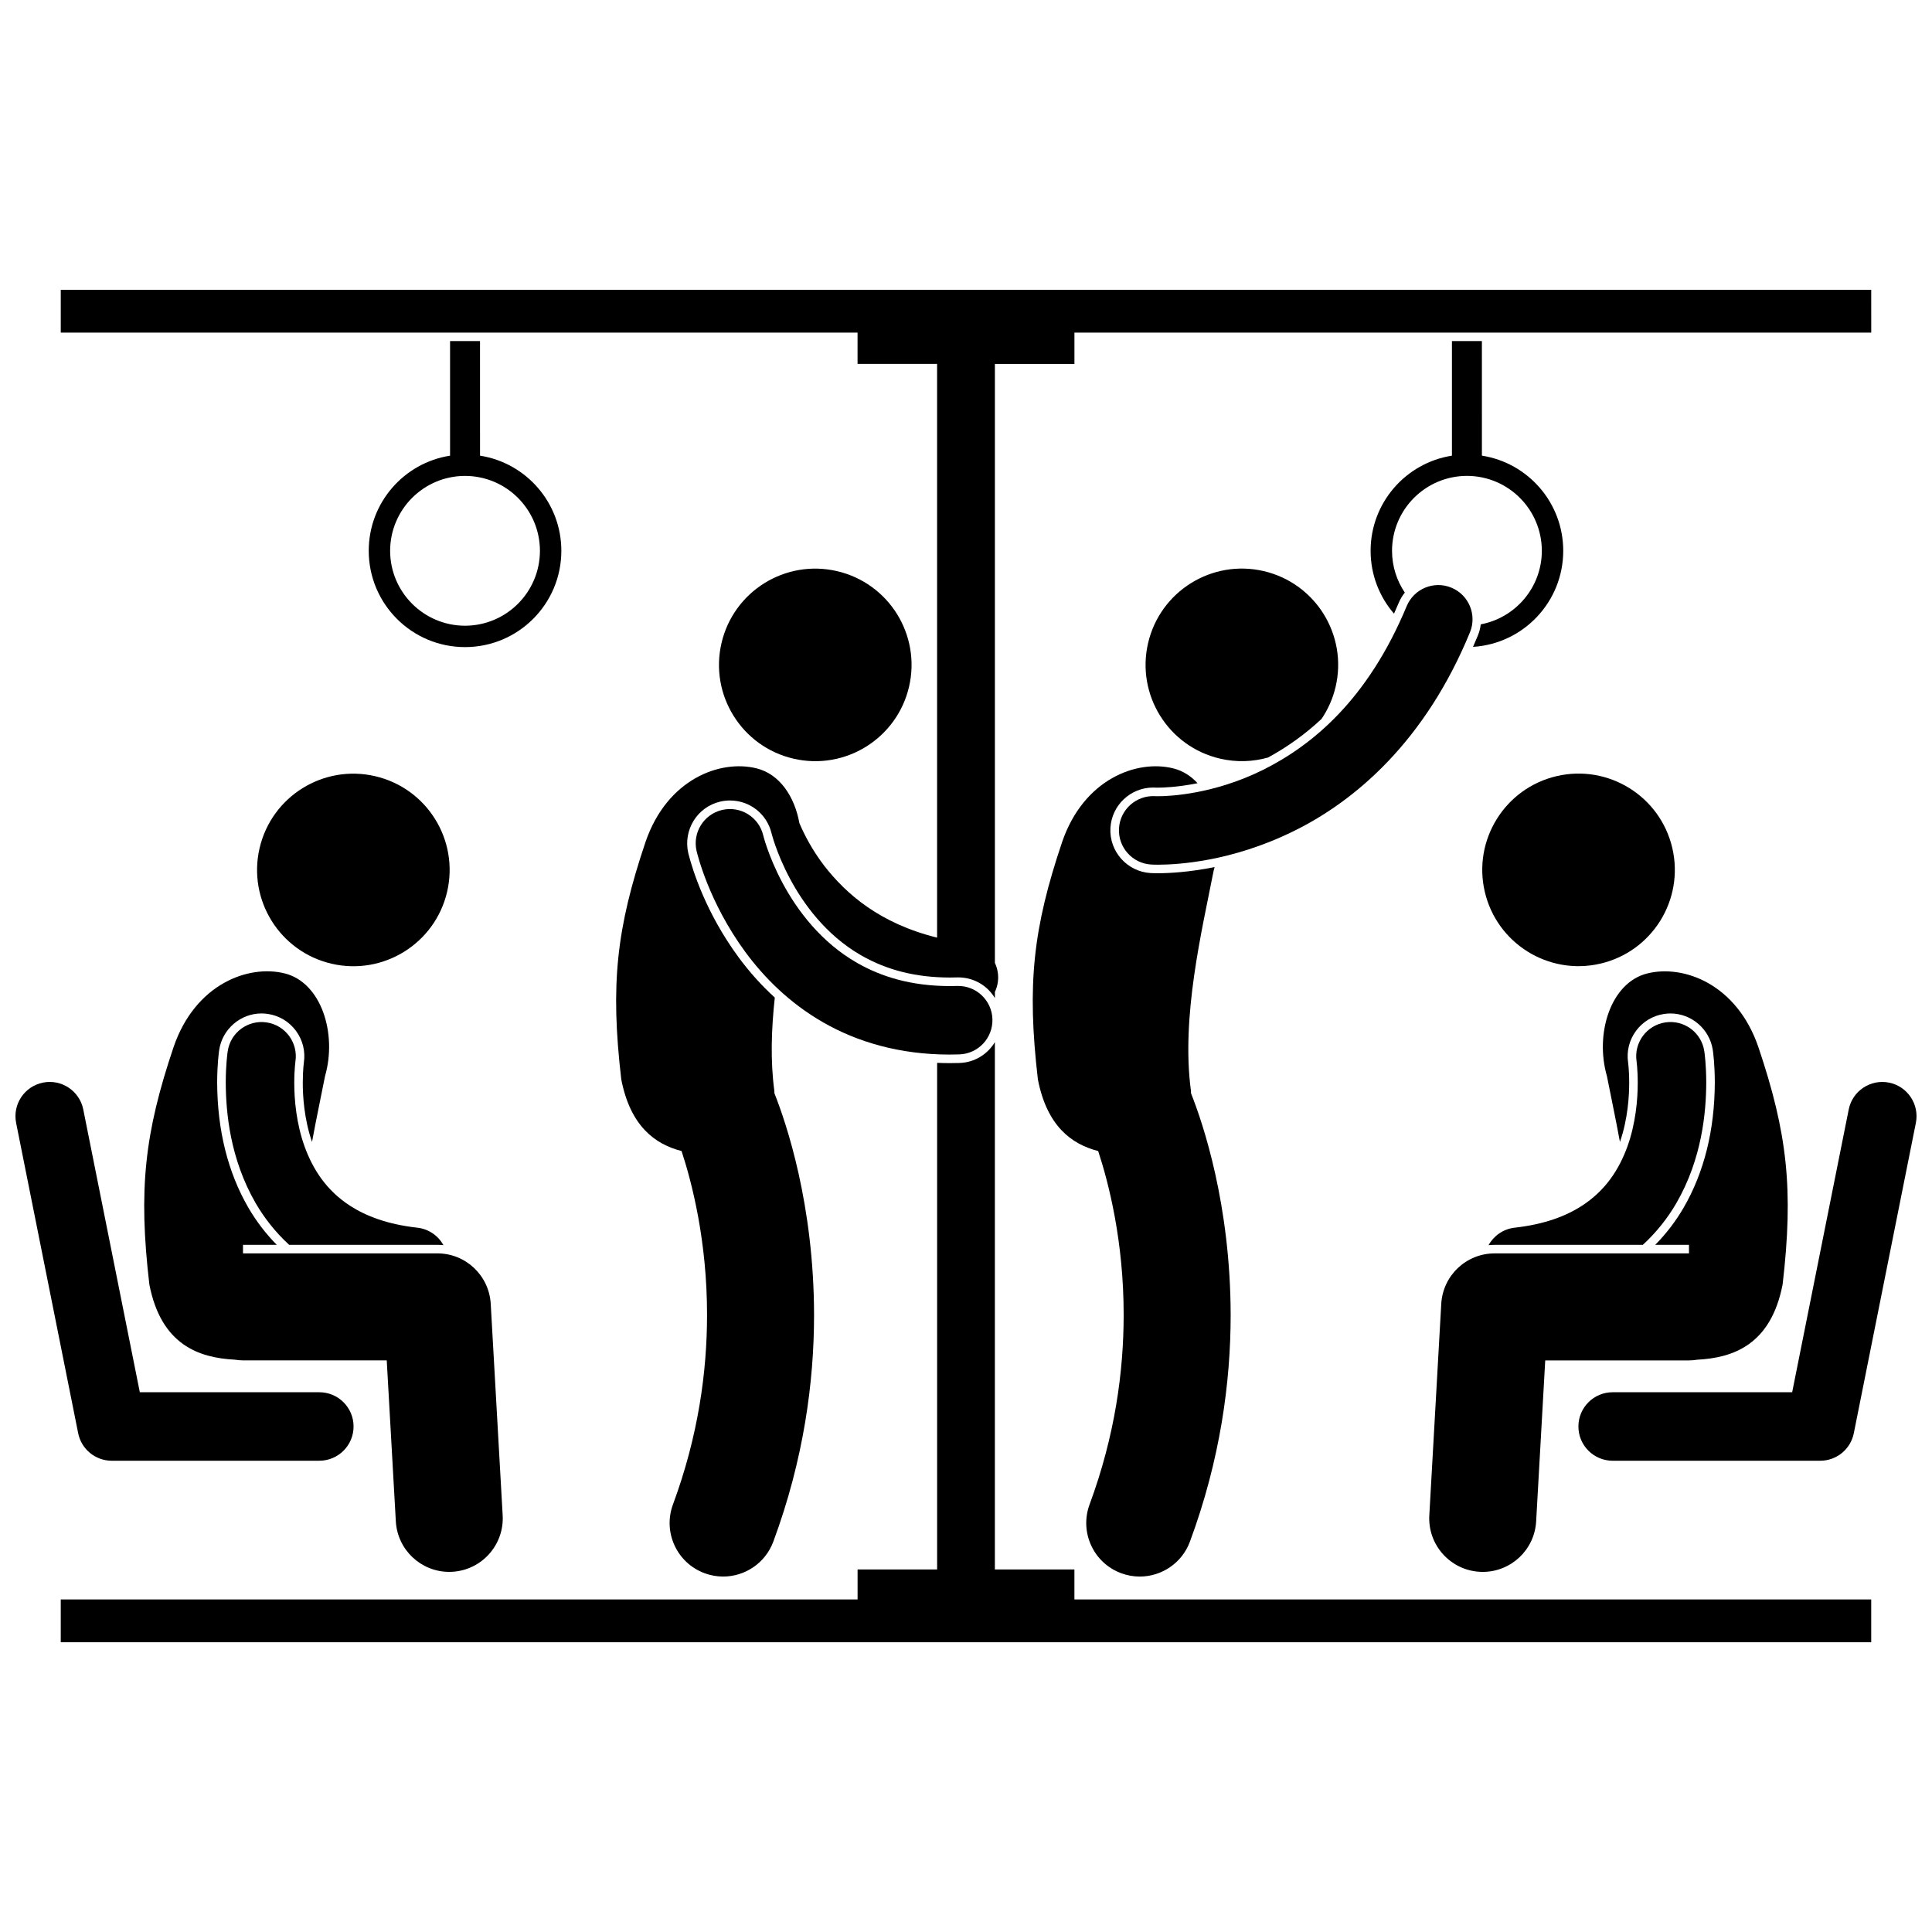
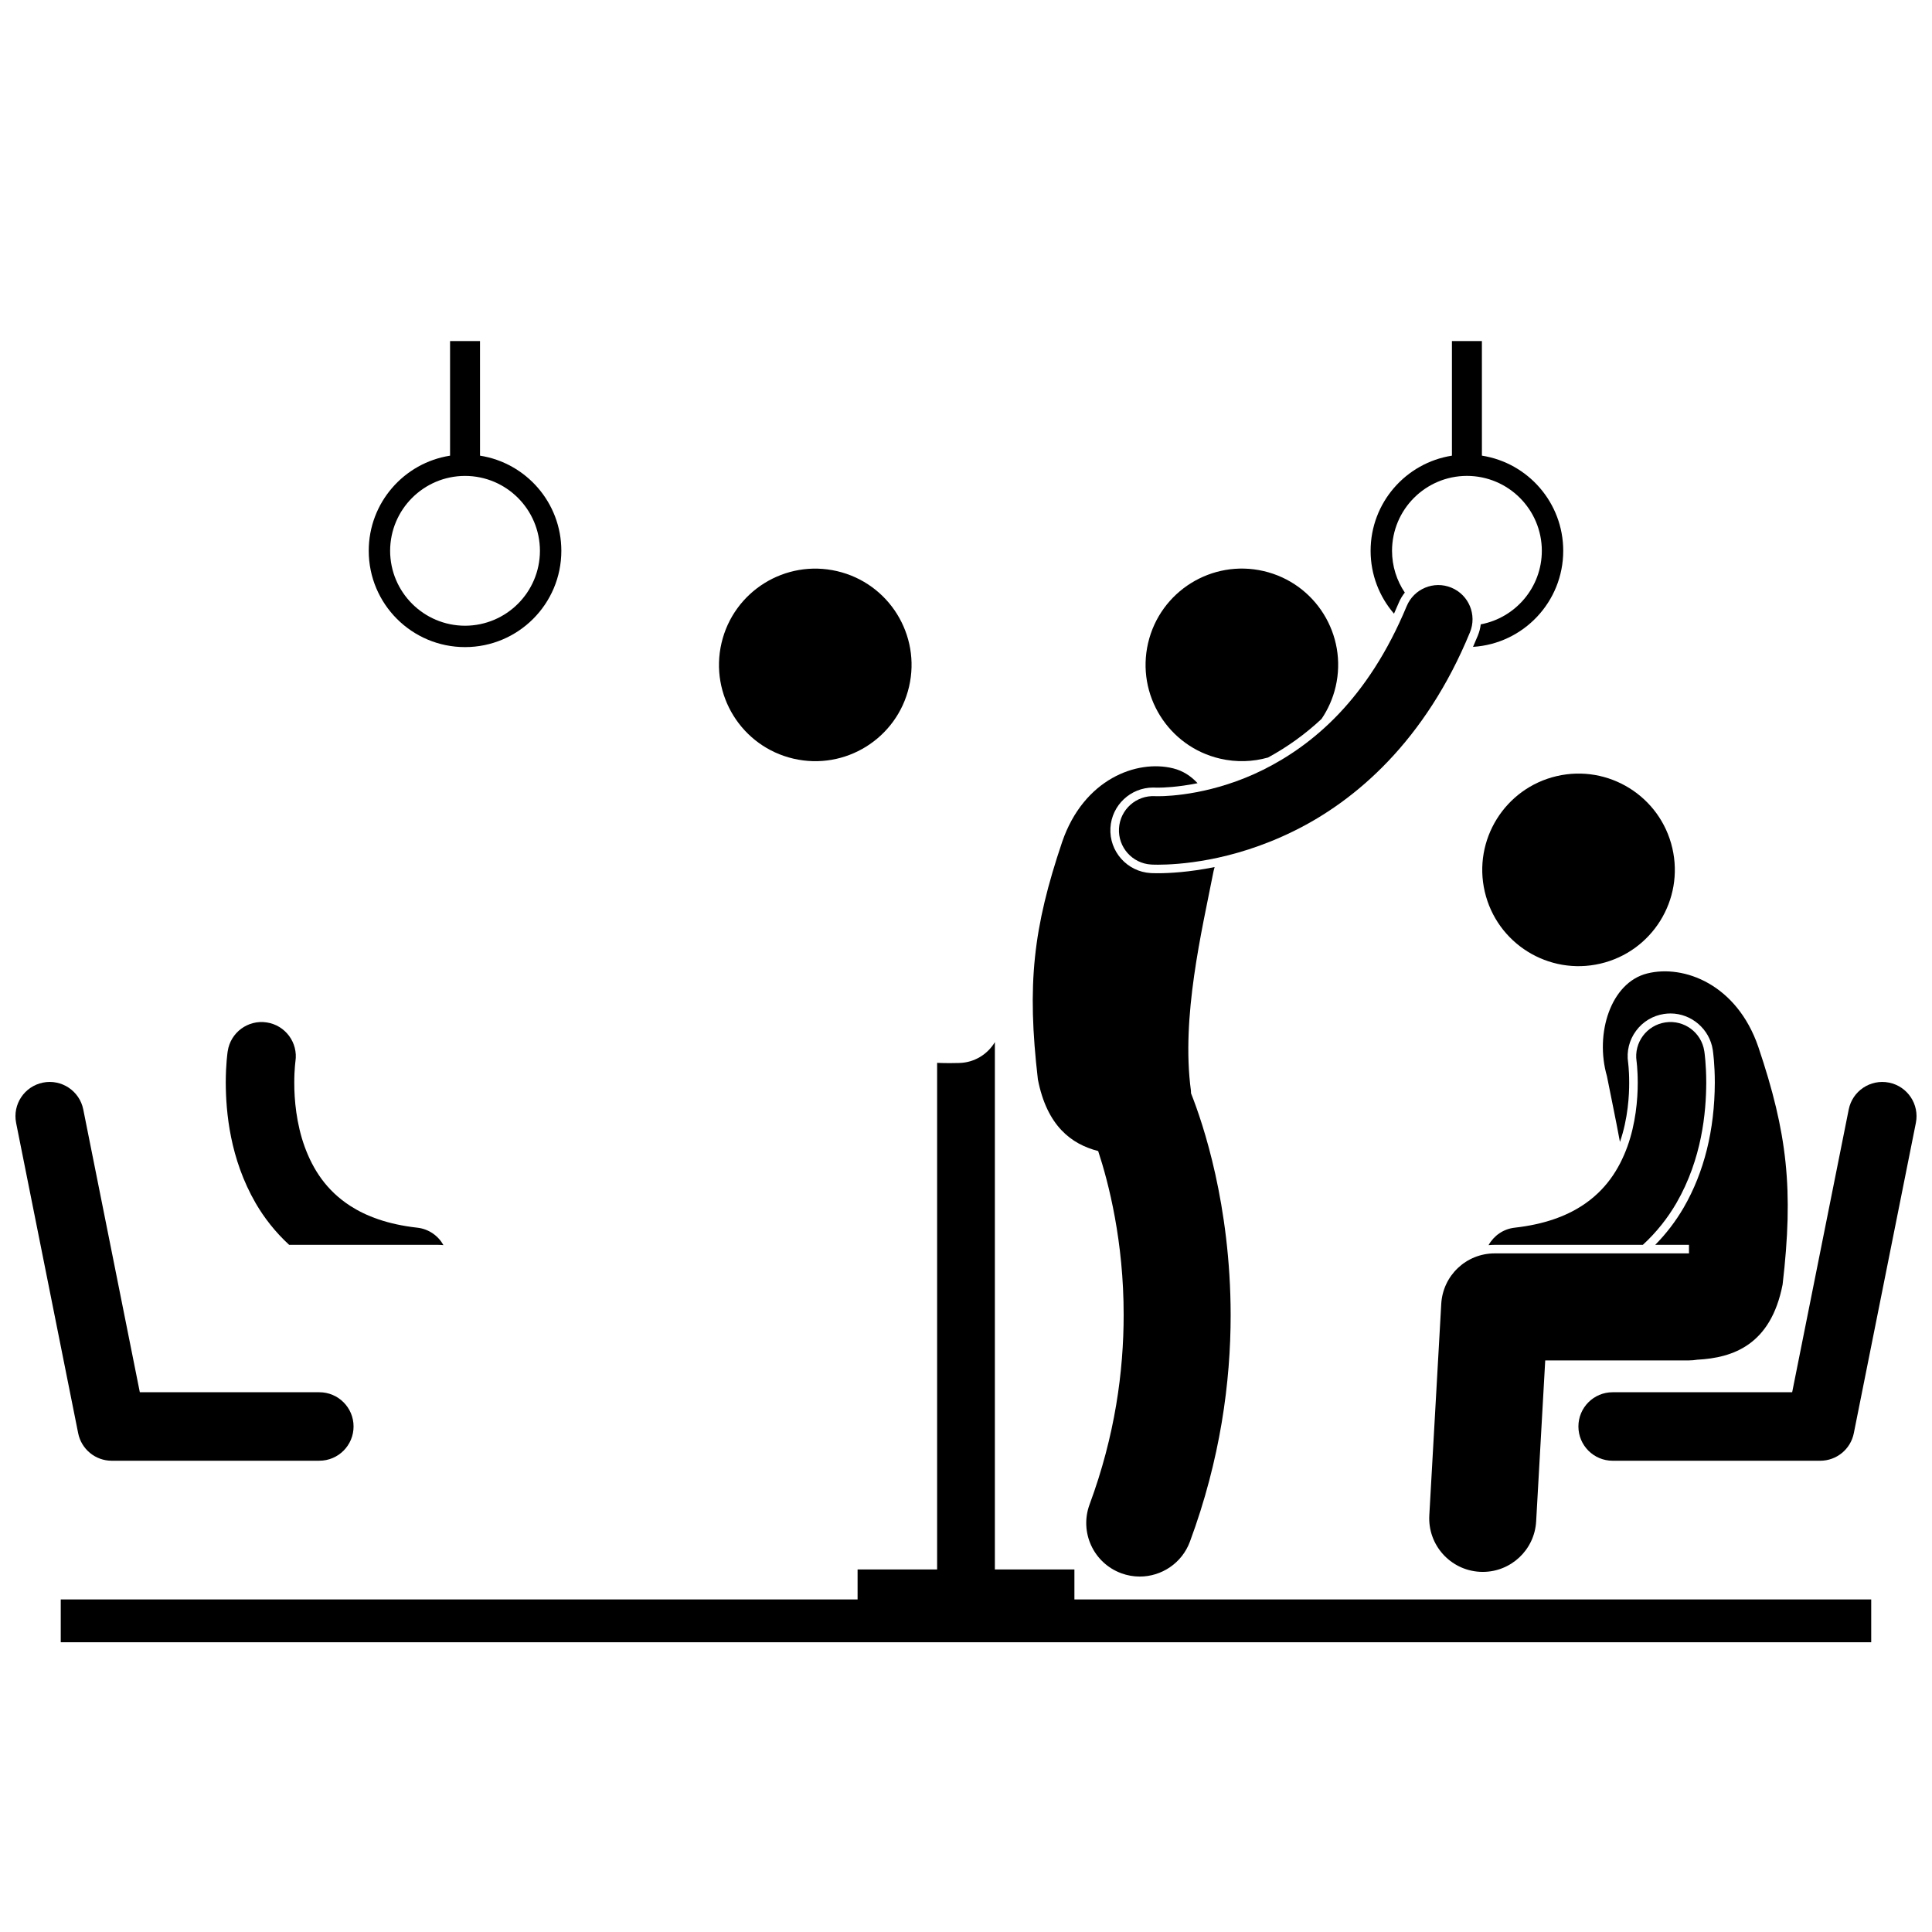
<svg xmlns="http://www.w3.org/2000/svg" width="800px" height="800px" version="1.1" viewBox="144 144 512 512">
  <defs>
    <clipPath id="b">
      <path d="m148.09 430h89.906v102h-89.906z" />
    </clipPath>
    <clipPath id="a">
      <path d="m562 430h89.902v102h-89.902z" />
    </clipPath>
  </defs>
  <path d="m497.96 325.98c3.195-13.723-5.34-27.438-19.062-30.633-13.723-3.195-27.441 5.34-30.641 19.062-3.195 13.723 5.34 27.441 19.066 30.637 4.352 1.012 8.699 0.844 12.715-0.293 5.168-2.816 9.887-6.211 14.176-10.223 1.719-2.527 3.012-5.402 3.746-8.551z" />
  <path d="m465.89 373.78c-6.777 1.371-12.121 1.633-15 1.637h-0.008c-1.094 0-1.758-0.035-1.934-0.043-6.25-0.363-11.031-5.738-10.672-11.98 0.348-5.992 5.32-10.684 11.316-10.684 0.207 0 0.41 0.004 0.617 0.016l0.145 0.004c0.121 0.004 0.301 0.008 0.531 0.008 1.223 0 5.129-0.102 10.48-1.18-1.75-1.906-3.906-3.301-6.438-3.93-9.684-2.414-23.719 2.844-29.43 19.453-7.719 22.883-9.379 37.777-6.445 62.973 2.391 12.293 8.844 17.156 15.977 18.984 2.754 8.352 6.777 23.934 6.754 43.473-0.004 14.82-2.262 31.906-9.031 50.188-2.715 7.344 1.027 15.5 8.375 18.219 1.625 0.602 3.285 0.887 4.922 0.887 5.762 0 11.18-3.539 13.297-9.258 8.066-21.773 10.797-42.328 10.793-60.035-0.031-29.277-7.332-50.777-10.496-58.766-0.012-0.254-0.023-0.496-0.039-0.758-2.613-19.5 2.898-42.273 6.008-58.148 0.098-0.352 0.191-0.703 0.277-1.059z" />
-   <path d="m243.43 349.7c13.723 3.195 22.258 16.91 19.062 30.633-3.195 13.723-16.914 22.258-30.637 19.059-13.723-3.195-22.258-16.91-19.062-30.633 3.195-13.723 16.91-22.254 30.637-19.059" />
  <path d="m254.59 469.35c-7.918-0.887-13.555-3.062-17.789-5.789-6.305-4.086-9.859-9.625-12.074-15.703-2.188-6.039-2.758-12.465-2.742-16.926-0.004-1.84 0.086-3.34 0.172-4.336 0.043-0.496 0.086-0.871 0.109-1.102 0.016-0.109 0.023-0.184 0.027-0.223 0.742-4.953-2.668-9.574-7.625-10.32-4.957-0.746-9.578 2.664-10.32 7.621l-0.004-0.004c-0.051 0.344-0.512 3.512-0.516 8.359 0.035 7.805 1.102 20.125 7.934 31.941 2.25 3.867 5.184 7.641 8.859 11.023h39.277c0.547 0 1.086 0.027 1.617 0.078-1.379-2.481-3.891-4.281-6.926-4.621z" />
-   <path d="m248.9 547.18c0.426 7.547 6.68 13.383 14.145 13.383 0.27 0 0.539-0.008 0.809-0.023 7.816-0.445 13.801-7.137 13.359-14.957l-3.164-56.043c-0.426-7.519-6.625-13.383-14.156-13.383h-51.496v-2.266h8.945c-2.887-2.934-5.418-6.227-7.547-9.883-5.414-9.363-8.188-20.488-8.242-33.07 0-4.848 0.449-8.102 0.539-8.703 0.828-5.504 5.644-9.66 11.203-9.66 0.566 0 1.141 0.043 1.703 0.129 2.992 0.449 5.633 2.039 7.434 4.477 1.801 2.438 2.543 5.43 2.094 8.422l-0.023 0.207c-0.016 0.148-0.059 0.504-0.098 0.977-0.074 0.891-0.164 2.336-0.164 4.137-0.012 3.242 0.305 9.512 2.449 15.695 1.16-6.312 2.434-12.246 3.449-17.441 3.254-11.289-1.004-24.801-10.684-27.215-9.684-2.414-23.719 2.844-29.43 19.453-7.719 22.883-9.379 37.777-6.445 62.973 3.121 16.059 13.176 19.445 22.625 19.938 0.715 0.109 1.445 0.188 2.191 0.188h38.094z" />
  <g clip-path="url(#b)">
    <path d="m148.27 441.58 16.445 82.234c0.848 4.242 4.57 7.297 8.898 7.297l55.012-0.004c5.012 0 9.074-4.062 9.074-9.074 0-5.012-4.062-9.074-9.074-9.074h-47.57l-14.988-74.941c-0.984-4.914-5.762-8.102-10.676-7.117s-8.102 5.762-7.117 10.676z" />
  </g>
  <path d="m587.18 368.74c3.195 13.723-5.34 27.438-19.062 30.633s-27.441-5.336-30.637-19.059 5.34-27.438 19.062-30.637c13.727-3.195 27.441 5.34 30.637 19.062" />
  <path d="m575.59 426.79c-0.039-0.473-0.082-0.828-0.098-0.977l-0.023-0.207c-0.449-2.996 0.293-5.984 2.094-8.422s4.441-4.027 7.434-4.477c0.566-0.082 1.141-0.129 1.703-0.129 5.559 0 10.375 4.152 11.203 9.66 0.09 0.602 0.539 3.856 0.539 8.703-0.055 12.582-2.828 23.707-8.242 33.07-2.125 3.656-4.656 6.949-7.547 9.883h8.945v2.266h-51.496c-7.531 0-13.73 5.863-14.156 13.383l-3.164 56.043c-0.441 7.82 5.543 14.512 13.359 14.957 0.273 0.016 0.543 0.023 0.809 0.023 7.465 0 13.719-5.836 14.145-13.383l2.406-42.66h38.094c0.746 0 1.477-0.074 2.191-0.188 9.449-0.496 19.504-3.879 22.625-19.938 2.934-25.199 1.273-40.094-6.445-62.973-5.711-16.609-19.746-21.867-29.43-19.453-9.68 2.414-13.938 15.926-10.684 27.215 1.016 5.191 2.289 11.129 3.449 17.441 2.144-6.184 2.461-12.453 2.449-15.695 0.004-1.805-0.086-3.254-0.16-4.144z" />
  <path d="m579.38 473.89c3.676-3.383 6.609-7.156 8.859-11.023 6.832-11.812 7.898-24.137 7.934-31.941-0.004-4.848-0.465-8.016-0.516-8.359l-0.004 0.004c-0.742-4.957-5.363-8.371-10.32-7.621-4.953 0.742-8.367 5.363-7.625 10.32 0.004 0.039 0.012 0.117 0.027 0.223 0.023 0.23 0.066 0.602 0.109 1.102 0.082 1 0.172 2.496 0.172 4.336 0.012 4.461-0.559 10.891-2.742 16.926-2.215 6.078-5.773 11.617-12.074 15.703-4.234 2.723-9.871 4.898-17.789 5.789-3.035 0.34-5.547 2.144-6.926 4.625 0.531-0.051 1.07-0.078 1.617-0.078z" />
  <g clip-path="url(#a)">
    <path d="m571.37 531.11h55.012c4.328 0 8.047-3.051 8.898-7.293l16.445-82.234c0.984-4.914-2.203-9.695-7.117-10.68-4.914-0.98-9.695 2.203-10.676 7.117l-14.988 74.938h-47.574c-5.012 0-9.074 4.062-9.074 9.074 0 5.016 4.059 9.078 9.074 9.078z" />
  </g>
  <path d="m398.25 425.7c-0.844 0.023-1.699 0.039-2.555 0.039h-0.109c-1.09 0-2.168-0.031-3.238-0.074v134.26h-21.078v7.941h-211.17v11.344h479.79v-11.344h-211.16v-7.941h-21.078v-139.75c-1.93 3.211-5.394 5.414-9.406 5.523z" />
  <path d="m516.29 301.04c-2.133-3.164-3.383-6.973-3.387-11.074 0.02-10.961 8.887-19.832 19.852-19.852 10.961 0.02 19.828 8.887 19.848 19.852-0.016 9.707-6.981 17.762-16.188 19.492-0.121 1.016-0.375 2.019-0.777 2.988-0.418 1.012-0.84 2.004-1.27 2.981 13.34-0.836 23.902-11.91 23.906-25.465-0.004-12.746-9.344-23.305-21.551-25.211l-0.004-30.363h-7.941v30.367c-12.211 1.91-21.547 12.465-21.551 25.211 0 6.371 2.34 12.191 6.199 16.664 0.422-0.941 0.84-1.883 1.246-2.856 0.418-1 0.965-1.914 1.617-2.734z" />
  <path d="m263.27 234.39v30.367c-12.211 1.91-21.551 12.465-21.551 25.211 0.004 14.094 11.426 25.52 25.52 25.52 14.098-0.004 25.52-11.426 25.523-25.52-0.004-12.746-9.34-23.305-21.551-25.211l-0.004-30.367zm23.82 55.582c-0.023 10.961-8.887 19.828-19.852 19.852-10.961-0.02-19.828-8.891-19.852-19.852 0.023-10.961 8.891-19.832 19.852-19.852 10.961 0.016 19.828 8.887 19.852 19.852z" />
  <path d="m450.09 354.99c-4.984-0.266-9.254 3.547-9.543 8.535-0.289 5.004 3.527 9.293 8.531 9.586 0.164 0.008 0.785 0.043 1.809 0.043 4.957-0.012 19.355-0.727 35.895-8.871 16.531-8.094 34.969-24 46.766-52.695 1.914-4.633-0.289-9.938-4.918-11.852s-9.938 0.285-11.852 4.918c-10.305 24.762-24.969 36.832-38.031 43.355-13.055 6.469-24.742 7.008-27.859 6.996-0.324 0-0.551-0.008-0.68-0.008-0.066-0.008-0.105-0.008-0.117-0.008z" />
  <path d="m365.84 295.36c13.727 3.195 22.262 16.91 19.066 30.633-3.199 13.723-16.914 22.258-30.637 19.059-13.727-3.195-22.258-16.91-19.062-30.633 3.195-13.723 16.91-22.258 30.633-19.059" />
-   <path d="m397.68 405.29c-0.691 0.02-1.355 0.031-1.988 0.031-10.312-0.02-18.152-2.496-24.527-6.129-9.523-5.434-15.859-13.875-19.762-21.16-1.945-3.621-3.266-6.91-4.078-9.227-0.406-1.156-0.684-2.074-0.855-2.664-0.082-0.297-0.141-0.512-0.172-0.637-0.016-0.062-0.027-0.102-0.031-0.117-1.152-4.863-6.027-7.883-10.898-6.742-4.879 1.145-7.906 6.027-6.762 10.906 0.191 0.695 3.144 13.438 12.938 26.773 4.906 6.648 11.605 13.457 20.598 18.613 8.949 5.148 20.172 8.531 33.441 8.531h0.109c0.836 0 1.668-0.012 2.492-0.039 5.008-0.137 8.957-4.312 8.82-9.324-0.141-5.004-4.316-8.953-9.324-8.816z" />
-   <path d="m371.26 240.44h21.078v152.04c-15.23-3.754-24.156-11.617-29.961-19.109-3.164-4.152-5.242-8.199-6.535-11.25-1.262-7.019-5.211-12.973-11.324-14.496-9.684-2.414-23.719 2.844-29.43 19.453-7.719 22.883-9.379 37.777-6.445 62.973 2.391 12.293 8.844 17.156 15.977 18.984 2.754 8.352 6.777 23.934 6.754 43.473-0.004 14.82-2.266 31.906-9.031 50.188-2.719 7.344 1.027 15.5 8.375 18.219 1.625 0.602 3.285 0.887 4.922 0.887 5.762 0 11.18-3.539 13.297-9.258 8.066-21.773 10.797-42.328 10.797-60.035-0.031-29.281-7.332-50.785-10.496-58.766-0.012-0.25-0.023-0.496-0.039-0.754-1.059-7.894-0.773-16.324 0.133-24.621-3.477-3.164-6.691-6.734-9.613-10.695-8.672-11.801-12.168-23.082-13.266-27.383l-0.035-0.133c-1.445-6.176 2.344-12.289 8.434-13.719 0.852-0.199 1.723-0.301 2.598-0.301 5.273 0 9.809 3.59 11.027 8.727 0.051 0.188 0.105 0.387 0.184 0.664 0.242 0.844 0.512 1.68 0.809 2.527 0.727 2.07 1.996 5.293 3.938 8.906 3.34 6.231 9.32 14.805 18.887 20.262 6.852 3.906 14.508 5.816 23.406 5.832 0.613 0 1.254-0.012 1.926-0.031l0.312-0.004c4.144 0 7.738 2.18 9.719 5.477v-1.625c0.395-0.844 0.676-1.758 0.797-2.734 0.219-1.762-0.094-3.465-0.797-4.961v-158.73h21.078v-8.301h211.16l-0.004-11.344h-479.79v11.344h211.16z" />
</svg>